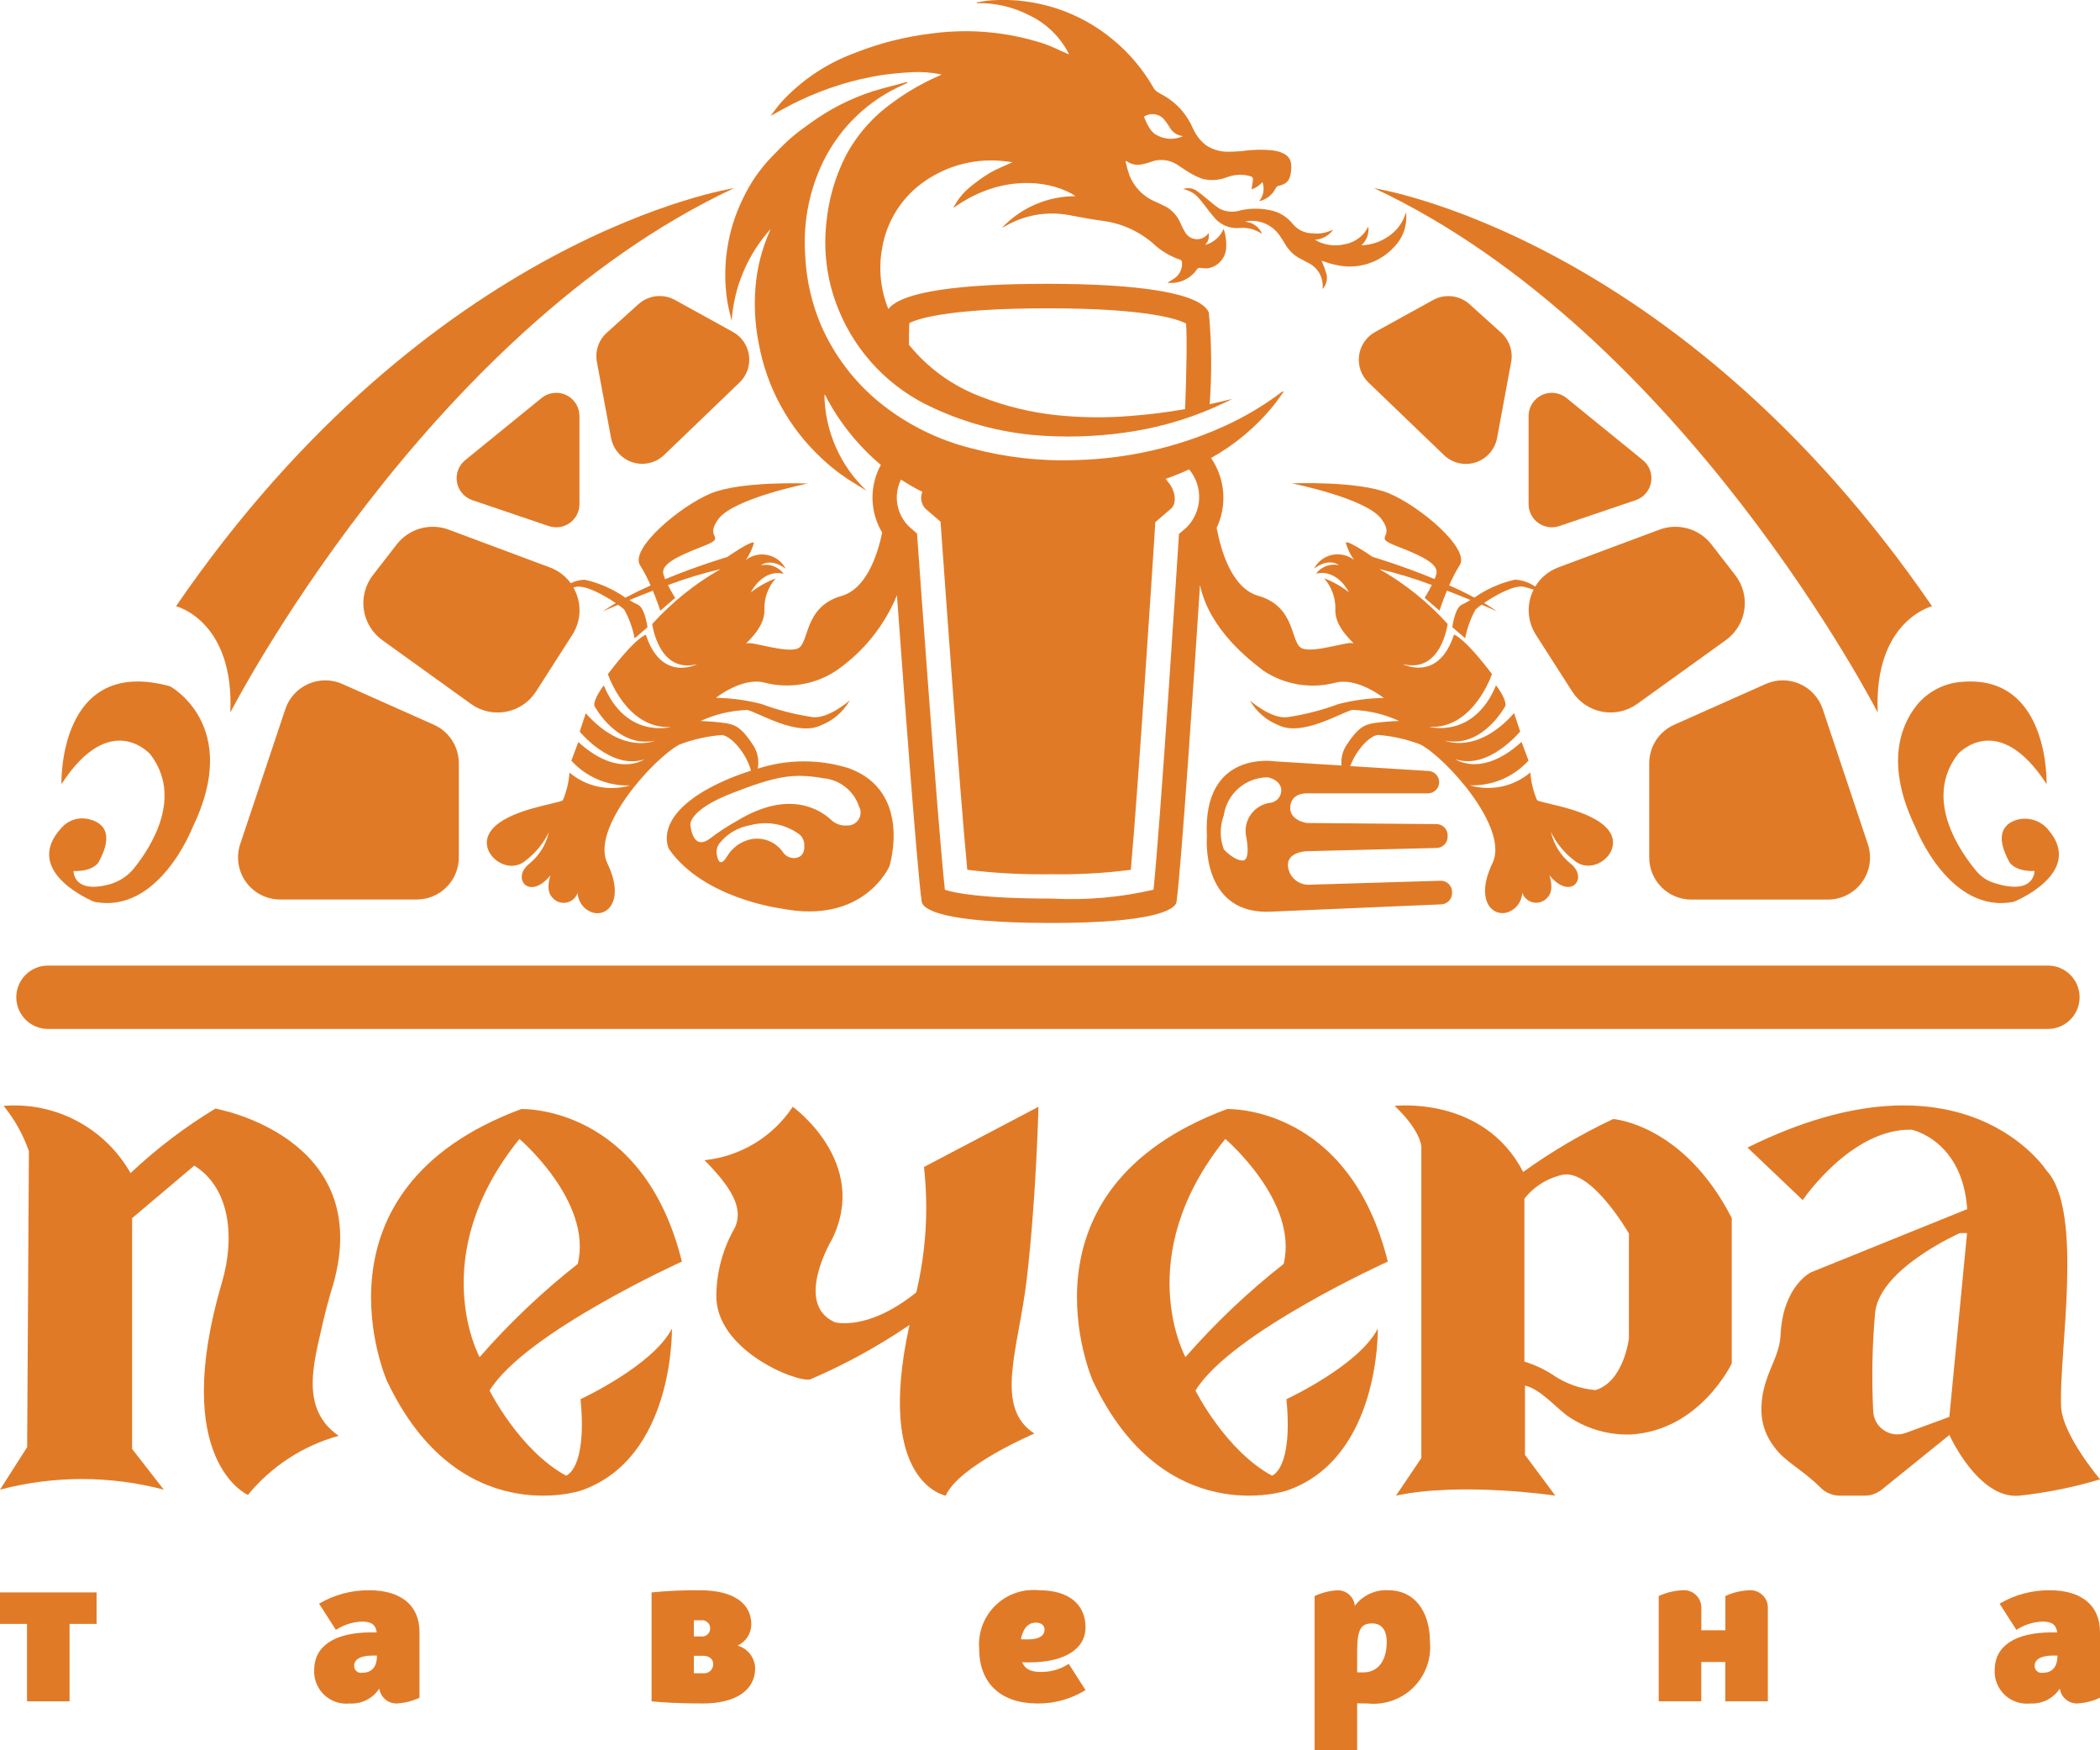
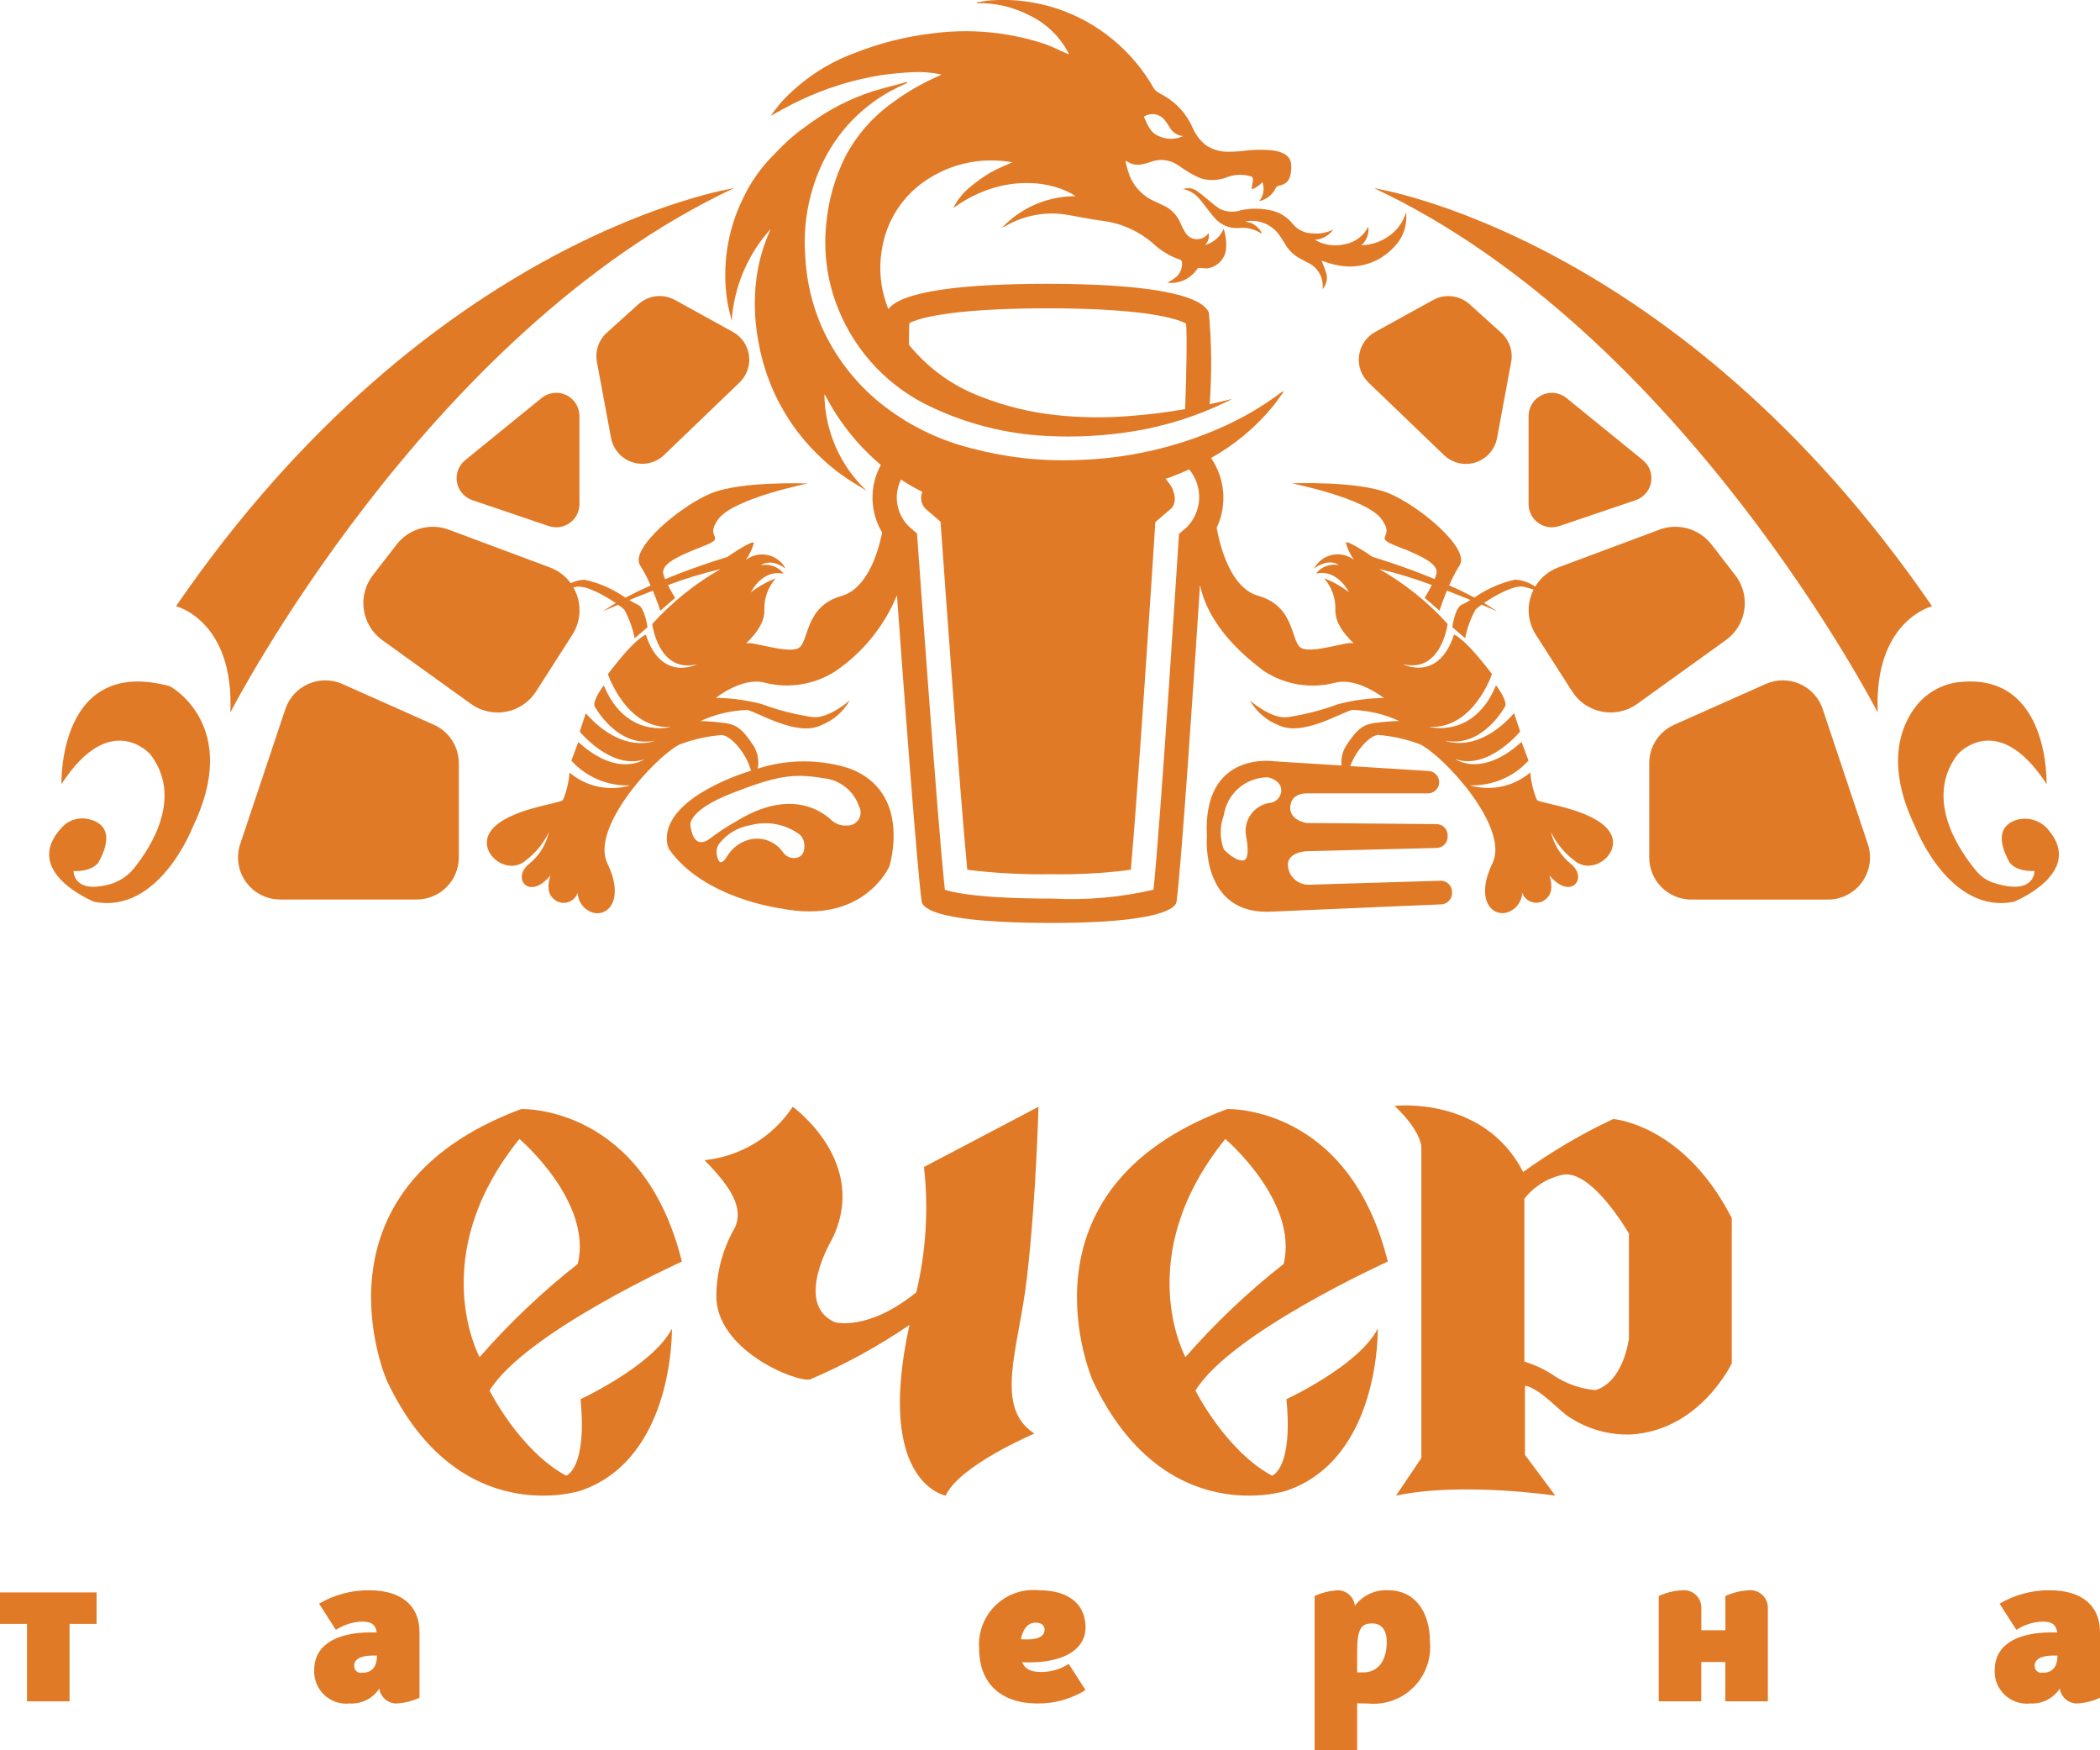
<svg xmlns="http://www.w3.org/2000/svg" width="228" height="190" viewBox="0 0 228 190" fill="none">
-   <path d="M14.345 132.232V157.29L17.784 161.709C11.956 160.171 5.828 160.171 0 161.709L2.948 157.091L3.137 124.958C2.515 123.174 1.586 121.512 0.392 120.048C3.146 119.822 5.907 120.389 8.349 121.682C10.791 122.975 12.812 124.94 14.173 127.345C16.987 124.691 20.075 122.343 23.385 120.342C23.385 120.342 40.775 123.388 36.157 139.504C36.157 139.504 35.589 141.233 35.02 143.73C34.095 147.901 32.514 152.919 36.768 155.863C32.901 156.935 29.461 159.175 26.916 162.278C26.916 162.278 18.387 158.593 24.115 139.136C25.468 134.543 25.095 129.034 21.095 126.533L14.345 132.232Z" fill="#E17A26" />
  <path d="M63.03 151.885C63.767 159.503 61.459 160.189 61.459 160.189C56.398 157.438 53.156 150.953 53.156 150.953C56.987 144.665 74.034 136.949 74.034 136.949C69.81 119.9 56.595 120.391 56.595 120.391C32.916 129.187 41.999 149.872 41.999 149.872C49.712 166.233 63.051 161.816 63.051 161.816C73.245 158.327 72.949 144.225 72.949 144.225C70.893 148.249 63.03 151.885 63.03 151.885ZM56.396 123.638C56.396 123.638 64.357 130.42 62.732 137.199C58.871 140.233 55.302 143.622 52.072 147.32C52.072 147.32 46.08 136.408 56.398 123.635L56.396 123.638Z" fill="#E17A26" />
  <path d="M139.668 151.885C140.406 159.503 138.097 160.189 138.097 160.189C133.036 157.438 129.794 150.953 129.794 150.953C133.625 144.665 150.674 136.949 150.674 136.949C146.449 119.9 133.235 120.391 133.235 120.391C109.556 129.187 118.639 149.872 118.639 149.872C126.352 166.233 139.691 161.816 139.691 161.816C149.885 158.327 149.589 144.225 149.589 144.225C147.529 148.249 139.668 151.885 139.668 151.885ZM133.034 123.638C133.034 123.638 140.995 130.42 139.373 137.199C135.509 140.231 131.938 143.619 128.706 147.317C128.706 147.317 122.72 136.408 133.036 123.635L133.034 123.638Z" fill="#E17A26" />
  <path d="M76.49 125.944C78.416 125.744 80.273 125.121 81.93 124.119C83.586 123.116 85 121.76 86.07 120.146C86.07 120.146 94.46 126.166 90.333 134.53C90.333 134.53 86.133 141.531 90.64 143.533C90.64 143.533 94.177 144.566 99.483 140.291C100.542 135.836 100.824 131.232 100.317 126.681L112.746 120.146C112.746 120.146 112.515 129.936 111.482 138.805C110.589 146.458 107.871 152.733 112.304 155.62C112.304 155.62 104.154 159.067 102.675 162.356C102.675 162.356 94.962 161.029 98.746 143.828C95.344 146.146 91.725 148.129 87.941 149.749C86.32 150.043 77.662 146.505 77.772 140.585C77.807 138.032 78.492 135.529 79.762 133.315C80.827 131.102 79.271 128.765 76.49 125.944Z" fill="#E17A26" />
  <path d="M175.147 121.474C171.719 123.084 168.446 125.008 165.372 127.221C161.098 118.918 151.419 120.048 151.419 120.048C154.221 122.702 154.317 124.421 154.317 124.421V158.274L151.567 162.356C158.69 160.839 168.86 162.356 168.86 162.356L165.569 157.929V150.412C167.288 150.756 169.258 153.173 170.48 153.901C172.439 155.162 174.735 155.796 177.064 155.719C184.581 155.277 188.02 148.005 188.02 148.005V132.232C182.803 122.014 175.147 121.474 175.147 121.474ZM176.853 145.301C176.853 145.301 176.311 149.971 173.218 150.903C171.521 150.757 169.894 150.164 168.501 149.184C167.569 148.592 166.561 148.129 165.505 147.808V130.12C166.556 128.786 168.043 127.864 169.705 127.515C172.873 126.975 176.853 133.904 176.853 133.904V145.301Z" fill="#E17A26" />
-   <path d="M223.775 152.672C223.529 146.727 226.279 131.496 222.202 127.079C222.202 127.079 213.162 112.979 189.729 124.573L195.723 130.274C195.723 130.274 200.979 122.486 207.538 122.634C207.538 122.634 213.065 123.739 213.581 131.256L196.631 138.111C196.631 138.111 193.56 139.559 193.316 144.964C193.193 147.667 191.041 149.639 191.252 153.514C191.348 154.78 191.809 155.992 192.578 157.002C193.799 158.724 195.556 159.4 197.649 161.482C198.208 162.042 198.966 162.359 199.757 162.362H202.443C203.122 162.361 203.781 162.128 204.31 161.702L211.647 155.774C211.647 155.774 214.792 162.758 219.213 162.362C222.193 162.046 225.138 161.453 228.008 160.589C228.008 160.589 223.902 155.766 223.775 152.672ZM211.644 153.81L206.905 155.55C206.545 155.682 206.16 155.733 205.778 155.701C205.396 155.668 205.025 155.552 204.693 155.36C204.308 155.14 203.985 154.825 203.755 154.446C203.525 154.067 203.395 153.635 203.377 153.192C203.195 149.597 203.267 145.993 203.593 142.409C204.183 137.643 212.779 133.86 212.779 133.86H213.566L211.644 153.81Z" fill="#E17A26" />
-   <path d="M5.207 111.695H222.346C223.258 111.695 224.132 111.333 224.777 110.688C225.422 110.043 225.784 109.168 225.784 108.256C225.784 107.344 225.422 106.469 224.777 105.824C224.132 105.18 223.258 104.817 222.346 104.817H5.207C4.295 104.817 3.421 105.18 2.776 105.824C2.131 106.469 1.769 107.344 1.769 108.256C1.769 109.168 2.131 110.043 2.776 110.688C3.421 111.333 4.295 111.695 5.207 111.695Z" fill="#E17A26" />
  <path d="M95.7 8.152C96.801 7.994 97.915 7.9 99.026 7.835C100.093 7.782 101.163 7.865 102.209 8.082C102.166 8.115 102.122 8.146 102.076 8.175C100.22 8.969 98.464 9.979 96.844 11.185C94.736 12.695 93.008 14.674 91.797 16.967C90.65 19.249 89.942 21.726 89.712 24.27C89.372 27.443 89.828 30.65 91.038 33.603C92.965 38.344 96.639 42.163 101.301 44.272C105.172 46.077 109.356 47.114 113.622 47.324C116.786 47.493 119.96 47.322 123.088 46.814C126.528 46.252 129.87 45.199 133.011 43.688L133.415 43.498C133.534 43.44 133.654 43.377 133.773 43.309C132.962 43.51 132.149 43.699 131.336 43.878C131.582 40.564 131.553 37.236 131.246 33.927C130.359 31.824 123.822 30.812 113.726 30.808C104.148 30.808 97.851 31.675 96.45 33.55C95.593 31.438 95.361 29.125 95.783 26.886C96.032 25.44 96.567 24.058 97.356 22.821C98.145 21.584 99.173 20.517 100.38 19.682C102.945 17.896 106.081 17.124 109.182 17.513C109.435 17.536 109.685 17.579 109.927 17.612C109.086 18.002 108.221 18.325 107.444 18.783C106.658 19.265 105.91 19.805 105.206 20.4C104.496 21.005 103.915 21.747 103.5 22.582C109.114 18.546 114.636 19.803 116.778 21.297C115.281 21.292 113.798 21.595 112.423 22.186C111.047 22.777 109.807 23.644 108.781 24.734C108.94 24.654 109.04 24.611 109.137 24.556C111.221 23.336 113.674 22.907 116.048 23.348C117.227 23.561 118.406 23.798 119.593 23.957C121.641 24.199 123.572 25.043 125.141 26.384C126.003 27.21 127.039 27.834 128.174 28.207C128.246 28.226 128.32 28.376 128.329 28.471C128.362 28.817 128.299 29.165 128.147 29.478C127.996 29.79 127.761 30.055 127.469 30.243C127.264 30.397 127.031 30.512 126.741 30.687C127.367 30.765 128.003 30.667 128.577 30.403C129.151 30.138 129.639 29.719 129.986 29.191C130.02 29.154 130.062 29.125 130.108 29.106C130.155 29.087 130.205 29.078 130.255 29.079C130.527 29.116 130.801 29.134 131.076 29.132C131.589 29.063 132.065 28.827 132.432 28.462C132.799 28.097 133.037 27.622 133.11 27.11C133.185 26.342 133.098 25.567 132.854 24.835C132.674 25.263 132.399 25.644 132.049 25.949C131.699 26.254 131.284 26.475 130.835 26.594C131.002 26.427 131.125 26.221 131.191 25.994C131.258 25.768 131.265 25.528 131.214 25.297C131.074 25.509 130.882 25.682 130.656 25.799C130.43 25.916 130.178 25.974 129.924 25.966C129.67 25.958 129.422 25.886 129.203 25.756C128.985 25.625 128.804 25.441 128.676 25.221C128.492 24.924 128.33 24.613 128.193 24.291C127.897 23.532 127.356 22.894 126.655 22.478C126.254 22.262 125.839 22.073 125.421 21.889C124.783 21.62 124.204 21.226 123.721 20.728C123.238 20.231 122.861 19.642 122.61 18.996C122.446 18.513 122.309 18.022 122.199 17.524L122.292 17.479C122.55 17.669 122.847 17.798 123.163 17.855C123.478 17.912 123.802 17.897 124.11 17.809C124.381 17.755 124.647 17.683 124.908 17.591C125.353 17.412 125.834 17.337 126.313 17.371C126.792 17.406 127.256 17.549 127.671 17.79C128.064 18.021 128.43 18.311 128.818 18.539C129.336 18.884 129.89 19.17 130.471 19.392C131.393 19.642 132.371 19.583 133.256 19.223C134.05 18.933 134.914 18.897 135.729 19.119C135.944 19.176 136.059 19.291 136.038 19.498C136.004 19.854 135.934 20.209 135.879 20.56C136.339 20.41 136.748 20.134 137.058 19.763C137.188 20.11 137.224 20.485 137.161 20.85C137.099 21.215 136.94 21.556 136.702 21.839C137.087 21.756 137.448 21.587 137.759 21.345C138.07 21.103 138.323 20.795 138.499 20.442C138.556 20.343 138.647 20.215 138.741 20.194C139.625 20.004 140.008 19.674 140.144 18.787C140.334 17.498 140.068 16.914 139.007 16.512C138.785 16.439 138.558 16.383 138.328 16.343C137.183 16.211 136.026 16.23 134.886 16.398C134.412 16.423 133.938 16.478 133.464 16.469C132.565 16.507 131.677 16.259 130.928 15.761C130.317 15.277 129.833 14.651 129.518 13.938C128.879 12.428 127.759 11.171 126.331 10.364C126.093 10.247 125.863 10.114 125.643 9.966C125.491 9.864 125.361 9.73 125.264 9.574C124.127 7.57 122.634 5.791 120.859 4.322C117.186 1.258 112.477 -0.279 107.704 0.03C107.15 0.059 106.603 0.18 106.053 0.258V0.343C108.069 0.295 110.063 0.764 111.846 1.706C113.67 2.598 115.152 4.063 116.065 5.877C116.012 5.881 115.96 5.869 115.914 5.843C115.017 5.464 114.145 5.003 113.222 4.705C109.375 3.466 105.302 3.095 101.295 3.617C98.362 3.957 95.487 4.682 92.743 5.773C89.732 6.89 87.028 8.703 84.852 11.064C84.423 11.549 84.048 12.078 83.659 12.58C84.726 12.012 85.757 11.397 86.842 10.903C89.648 9.568 92.631 8.641 95.7 8.152ZM98.732 35.072C99.525 34.651 102.723 33.474 113.728 33.468C124.766 33.468 127.98 34.691 128.773 35.121C128.888 36.55 128.824 40.35 128.67 44.41C126.724 44.75 124.766 45.004 122.794 45.148C120.103 45.376 117.396 45.348 114.71 45.066C111.91 44.772 109.163 44.103 106.542 43.078C103.465 41.929 100.752 39.977 98.685 37.424C98.679 36.399 98.696 35.58 98.736 35.072H98.732ZM126.303 12.863C126.544 13.145 126.763 13.445 126.957 13.761C127.098 14.043 127.309 14.283 127.57 14.46C127.83 14.638 128.131 14.745 128.445 14.774C127.943 15.008 127.388 15.104 126.837 15.055C126.286 15.005 125.757 14.81 125.306 14.489C125.051 14.268 124.839 14.001 124.682 13.703C124.493 13.379 124.352 13.018 124.189 12.669C124.511 12.456 124.896 12.358 125.28 12.394C125.665 12.429 126.025 12.594 126.303 12.863Z" fill="#E17A26" />
  <path d="M78.956 32.657C79.068 33.386 79.273 34.105 79.436 34.829C79.692 31.131 81.178 27.625 83.657 24.871C83.633 24.939 83.616 24.998 83.589 25.06C82.71 27.019 82.179 29.116 82.02 31.258C81.863 33.273 81.983 35.3 82.378 37.282C83.243 42.066 85.638 46.441 89.202 49.747C90.345 50.827 91.605 51.776 92.959 52.577C93.338 52.805 93.717 53.044 94.096 53.279C92.67 51.935 91.529 50.319 90.741 48.525C89.953 46.732 89.533 44.798 89.507 42.839C89.554 42.859 89.592 42.895 89.615 42.941C91.107 45.822 93.153 48.38 95.635 50.469C95.016 51.6 94.704 52.873 94.729 54.162C94.755 55.451 95.118 56.71 95.781 57.815C95.273 60.236 94.075 63.922 91.357 64.695C87.244 65.867 87.892 69.814 86.641 70.382C85.39 70.951 81.665 69.613 81.112 69.84C80.558 70.068 83.068 68.341 82.99 66.221C82.944 64.962 83.383 63.733 84.216 62.788C83.248 63.157 82.34 63.668 81.521 64.305C81.521 64.305 82.751 61.743 85.092 62.286C84.809 61.912 84.425 61.627 83.986 61.464C83.546 61.3 83.069 61.266 82.611 61.364C82.611 61.364 83.614 60.5 85.301 61.732C85.104 61.359 84.829 61.034 84.493 60.778C84.158 60.523 83.771 60.344 83.359 60.254C82.947 60.164 82.521 60.164 82.109 60.256C81.698 60.347 81.312 60.528 80.977 60.784C81.365 60.231 81.66 59.617 81.849 58.968C81.849 58.466 78.954 60.466 78.954 60.466C78.954 60.466 75.787 61.395 72.212 62.873C72.137 62.693 72.074 62.507 72.023 62.318C71.776 61.343 73.181 60.509 76.193 59.355C79.205 58.2 76.318 58.559 78.014 56.322C79.711 54.084 87.704 52.486 87.704 52.486C87.704 52.486 80.513 52.191 77.192 53.556C73.871 54.92 68.324 59.577 69.5 61.374C69.936 62.069 70.317 62.798 70.637 63.554C69.71 63.969 68.783 64.416 67.9 64.881C66.57 63.948 65.069 63.285 63.483 62.932C62.956 62.944 62.438 63.073 61.967 63.311C61.398 62.529 60.611 61.932 59.703 61.596L48.715 57.495C47.725 57.126 46.644 57.083 45.628 57.372C44.612 57.661 43.715 58.268 43.068 59.103L40.487 62.435C40.079 62.961 39.782 63.564 39.612 64.207C39.442 64.85 39.404 65.521 39.499 66.18C39.595 66.838 39.822 67.47 40.167 68.039C40.512 68.608 40.968 69.101 41.508 69.49L51.13 76.411C51.675 76.805 52.295 77.083 52.952 77.229C53.609 77.375 54.288 77.386 54.949 77.261C55.61 77.136 56.239 76.877 56.796 76.501C57.354 76.124 57.829 75.639 58.193 75.073L62.136 68.915C62.626 68.153 62.897 67.27 62.919 66.363C62.94 65.457 62.711 64.562 62.257 63.778L62.513 63.711C63.55 63.467 65.621 64.623 66.859 65.471C66.362 65.763 65.887 66.062 65.445 66.371C65.445 66.371 66.084 66.083 67.111 65.647C67.345 65.807 67.566 65.983 67.775 66.174C68.315 67.147 68.695 68.201 68.903 69.294L70.3 68.089C70.3 68.089 70.006 65.937 69.257 65.645C68.937 65.496 68.628 65.327 68.33 65.139C69.088 64.826 69.96 64.477 70.883 64.123C71.372 65.308 71.691 66.295 71.691 66.295L73.304 64.906C73.304 64.906 72.887 64.244 72.521 63.512C74.386 62.812 76.293 62.234 78.232 61.779C75.458 63.359 72.954 65.371 70.813 67.74C70.813 67.74 71.486 73.16 75.69 72.1C75.69 72.1 71.816 74.129 70.123 68.904C70.123 68.904 69.102 69.093 65.999 73.179C65.999 73.179 67.987 79.181 72.823 78.917C72.823 78.917 67.978 80.254 65.557 74.403C65.557 74.403 64.42 75.846 64.53 76.618C64.53 76.618 66.963 81.253 71.103 80.409C71.103 80.409 67.632 81.964 63.599 77.429L62.939 79.42C62.939 79.42 66.385 83.634 69.964 82.422C69.964 82.422 67.121 84.493 62.789 80.548L62.031 82.572C62.834 83.457 63.821 84.157 64.923 84.621C66.024 85.085 67.213 85.303 68.408 85.26C67.282 85.59 66.093 85.635 64.945 85.392C63.798 85.149 62.729 84.625 61.834 83.867C61.758 84.9 61.513 85.912 61.11 86.866C60.68 87.245 55.133 87.835 53.353 90.119C51.574 92.404 54.991 95.206 57.069 93.414C58.145 92.602 59.011 91.543 59.596 90.328C59.284 91.703 58.513 92.93 57.41 93.808C55.514 95.378 57.482 97.807 59.768 95.022C59.768 95.022 59.182 96.59 59.929 97.384C60.106 97.614 60.342 97.791 60.612 97.897C60.882 98.003 61.176 98.034 61.462 97.986C61.748 97.938 62.016 97.813 62.237 97.625C62.457 97.437 62.623 97.192 62.715 96.918C62.735 97.42 62.916 97.904 63.231 98.296C63.547 98.688 63.98 98.968 64.467 99.094C66.15 99.454 67.773 97.494 65.938 93.701C64.103 89.907 70.976 82.296 73.768 80.824C75.247 80.262 76.798 79.913 78.374 79.789C79.419 79.892 81.064 81.841 81.536 83.666C79.962 84.149 78.438 84.784 76.987 85.562C70.802 88.942 72.652 92.197 72.652 92.197C76.415 97.555 84.768 98.612 84.768 98.612C93.825 100.436 96.566 94.032 96.566 94.032C96.566 94.032 99.117 85.947 92.166 83.395C88.941 82.386 85.482 82.402 82.266 83.441C82.436 82.579 82.271 81.686 81.805 80.942C80.511 78.934 79.79 78.678 78.831 78.508C77.914 78.38 76.99 78.301 76.064 78.269C77.662 77.531 79.392 77.123 81.151 77.069C82.533 77.448 86.599 79.981 89.145 78.73C90.466 78.213 91.569 77.256 92.265 76.02C92.265 76.02 89.933 78.106 88.14 77.833C86.275 77.552 84.444 77.079 82.675 76.422C81.058 76.002 79.397 75.778 77.726 75.753C77.726 75.753 80.57 73.478 82.983 74.096C84.303 74.443 85.681 74.506 87.028 74.282C88.374 74.058 89.659 73.552 90.796 72.798C93.737 70.766 96.026 67.925 97.383 64.617C98.092 74.396 99.568 94.315 100.067 97.862C100.181 98.707 102.163 100.19 114.209 100.19C125.166 100.19 127.617 98.764 127.734 97.915C128.252 94.22 129.683 72.767 130.287 63.508C131.301 68.369 135.745 71.706 137.17 72.807C138.307 73.563 139.591 74.069 140.938 74.294C142.284 74.518 143.663 74.455 144.983 74.109C147.387 73.495 150.238 75.766 150.238 75.766C148.567 75.791 146.906 76.016 145.289 76.436C143.521 77.093 141.689 77.566 139.824 77.846C138.033 78.113 135.701 76.034 135.701 76.034C136.401 77.261 137.502 78.211 138.819 78.722C141.365 79.973 145.431 77.431 146.811 77.061C148.571 77.116 150.301 77.524 151.9 78.261C150.974 78.293 150.05 78.373 149.133 78.5C148.172 78.671 147.453 78.927 146.159 80.934C145.75 81.578 145.572 82.341 145.654 83.099L138.429 82.648C138.429 82.648 130.522 81.353 131.036 90.8C131.036 90.8 130.278 99.52 138.264 98.952L156.485 98.171C156.799 98.157 157.095 98.023 157.312 97.797C157.529 97.57 157.651 97.269 157.651 96.956V96.823C157.651 96.66 157.618 96.499 157.555 96.349C157.491 96.199 157.398 96.063 157.281 95.95C157.164 95.836 157.025 95.748 156.873 95.689C156.721 95.63 156.559 95.603 156.396 95.608L142.18 96.038C141.656 96.067 141.138 95.91 140.718 95.595C140.298 95.28 140.003 94.826 139.884 94.315C139.439 92.464 141.875 92.402 141.875 92.402L155.983 92.049C156.146 92.045 156.306 92.009 156.454 91.942C156.602 91.876 156.735 91.78 156.846 91.661C156.957 91.542 157.042 91.402 157.098 91.249C157.153 91.096 157.178 90.934 157.17 90.772V90.614C157.155 90.304 157.022 90.012 156.798 89.796C156.574 89.582 156.276 89.46 155.966 89.458L141.884 89.34C141.884 89.34 139.958 89.084 140.085 87.554C140.212 86.025 141.884 86.125 141.884 86.125H155.054C155.367 86.12 155.666 85.995 155.89 85.775C156.113 85.556 156.243 85.259 156.252 84.946C156.262 84.633 156.151 84.329 155.942 84.095C155.733 83.862 155.442 83.719 155.13 83.695L146.6 83.162C147.209 81.494 148.659 79.871 149.609 79.778C151.185 79.901 152.736 80.25 154.215 80.813C157.009 82.284 163.882 89.896 162.045 93.689C160.208 97.483 161.833 99.443 163.518 99.083C164.005 98.956 164.438 98.676 164.754 98.284C165.069 97.892 165.25 97.409 165.269 96.906C165.362 97.181 165.528 97.426 165.748 97.614C165.969 97.802 166.237 97.927 166.523 97.975C166.809 98.022 167.103 97.992 167.373 97.886C167.643 97.78 167.879 97.602 168.056 97.373C168.801 96.578 168.215 95.01 168.215 95.01C170.501 97.795 172.471 95.367 170.575 93.797C169.472 92.919 168.701 91.691 168.389 90.317C168.973 91.532 169.839 92.59 170.914 93.403C172.999 95.194 176.411 92.392 174.63 90.108C172.848 87.824 167.305 87.226 166.875 86.855C166.472 85.901 166.226 84.888 166.149 83.856C165.254 84.613 164.185 85.137 163.038 85.38C161.89 85.624 160.701 85.578 159.575 85.249C160.77 85.292 161.96 85.074 163.061 84.61C164.163 84.146 165.15 83.446 165.954 82.561L165.195 80.536C160.857 84.481 158.021 82.411 158.021 82.411C161.6 83.623 165.046 79.408 165.046 79.408L164.386 77.418C160.35 81.952 156.882 80.398 156.882 80.398C161.021 81.249 163.453 76.606 163.453 76.606C163.556 75.835 162.426 74.392 162.426 74.392C160.007 80.242 155.161 78.906 155.161 78.906C159.996 79.169 161.984 73.167 161.984 73.167C158.88 69.084 157.86 68.892 157.86 68.892C156.165 74.117 152.291 72.089 152.291 72.089C156.497 73.154 157.17 67.728 157.17 67.728C155.028 65.36 152.522 63.349 149.747 61.77C151.685 62.224 153.592 62.803 155.456 63.503C155.092 64.234 154.675 64.896 154.675 64.896L156.286 66.286C156.286 66.286 156.607 65.298 157.094 64.113C158.017 64.468 158.887 64.817 159.649 65.129C159.351 65.317 159.042 65.487 158.722 65.635C157.964 65.927 157.678 68.079 157.678 68.079L159.077 69.285C159.283 68.191 159.664 67.137 160.205 66.164C160.413 65.974 160.634 65.797 160.866 65.637C161.893 66.073 162.534 66.362 162.534 66.362C162.091 66.052 161.617 65.753 161.12 65.461C162.358 64.614 164.43 63.457 165.465 63.702C165.816 63.786 166.164 63.888 166.505 64.007C166.115 64.774 165.933 65.63 165.976 66.489C166.019 67.349 166.287 68.182 166.752 68.906L170.694 75.063C171.057 75.63 171.532 76.116 172.089 76.493C172.646 76.87 173.274 77.13 173.935 77.256C174.596 77.382 175.275 77.372 175.932 77.227C176.589 77.082 177.209 76.804 177.755 76.411L187.377 69.49C187.917 69.101 188.373 68.608 188.718 68.039C189.064 67.47 189.291 66.838 189.386 66.18C189.481 65.521 189.443 64.85 189.273 64.207C189.104 63.564 188.806 62.961 188.399 62.435L185.817 59.103C185.17 58.268 184.273 57.662 183.257 57.373C182.241 57.084 181.16 57.126 180.17 57.495L169.189 61.596C168.14 61.984 167.254 62.72 166.68 63.681C166.036 63.23 165.279 62.968 164.494 62.923C162.908 63.276 161.406 63.938 160.076 64.871C159.194 64.397 158.267 63.95 157.338 63.544C157.66 62.789 158.04 62.06 158.476 61.364C159.653 59.567 154.116 54.919 150.786 53.546C147.455 52.174 140.269 52.471 140.269 52.471C140.269 52.471 148.263 54.069 149.959 56.306C151.656 58.543 148.776 58.185 151.781 59.34C154.785 60.494 156.19 61.328 155.951 62.303C155.901 62.492 155.838 62.678 155.761 62.858C152.185 61.379 149.019 60.45 149.019 60.45C149.019 60.45 146.119 58.45 146.123 58.953C146.312 59.602 146.607 60.216 146.996 60.769C146.662 60.513 146.275 60.332 145.864 60.241C145.452 60.149 145.025 60.148 144.614 60.239C144.202 60.329 143.815 60.508 143.479 60.763C143.144 61.019 142.868 61.344 142.671 61.717C144.358 60.485 145.363 61.349 145.363 61.349C144.904 61.25 144.427 61.285 143.987 61.448C143.547 61.611 143.163 61.896 142.879 62.27C145.222 61.728 146.452 64.289 146.452 64.289C145.634 63.654 144.725 63.142 143.757 62.773C144.591 63.718 145.03 64.947 144.983 66.206C144.906 68.326 147.415 70.053 146.862 69.825C146.308 69.598 142.584 70.947 141.333 70.367C140.082 69.787 140.73 65.85 136.617 64.68C133.711 63.852 132.535 59.679 132.094 57.302C132.664 56.095 132.908 54.76 132.802 53.429C132.695 52.099 132.242 50.819 131.487 49.718C134.08 48.273 136.375 46.348 138.25 44.046C138.65 43.546 139.009 43.011 139.388 42.492C139.303 42.483 139.218 42.509 139.151 42.562C137.149 44.072 134.982 45.348 132.691 46.367C127.723 48.579 122.369 49.793 116.933 49.94C113.086 50.094 109.237 49.667 105.517 48.676C101.834 47.767 98.398 46.054 95.455 43.661C92.752 41.439 90.606 38.616 89.187 35.417C88.139 32.995 87.542 30.403 87.426 27.767C87.18 24.475 87.751 21.172 89.09 18.154C90.758 14.386 93.702 11.327 97.404 9.517C97.77 9.337 98.143 9.172 98.514 8.999L98.482 8.897C97.227 9.236 95.963 9.543 94.722 9.921C92.326 10.703 90.067 11.854 88.026 13.333C87.268 13.868 86.51 14.417 85.82 15.024C85.151 15.602 84.546 16.254 83.925 16.882C82.577 18.243 81.472 19.825 80.659 21.559C78.974 24.998 78.38 28.87 78.956 32.657ZM86.44 93.132C86.15 93.178 85.853 93.137 85.588 93.012C85.323 92.887 85.101 92.685 84.952 92.432C84.565 91.907 84.037 91.503 83.428 91.268C82.82 91.033 82.157 90.976 81.517 91.105C80.972 91.223 80.457 91.455 80.007 91.784C79.556 92.114 79.18 92.535 78.903 93.02C78.187 94.157 77.916 93.374 77.815 92.711C77.782 92.501 77.793 92.286 77.849 92.081C77.905 91.875 78.004 91.684 78.139 91.52C78.973 90.483 80.162 89.79 81.476 89.575C82.342 89.343 83.249 89.3 84.134 89.449C85.019 89.599 85.861 89.937 86.603 90.442C86.794 90.557 86.957 90.713 87.079 90.9C87.201 91.087 87.279 91.299 87.308 91.52C87.384 92.135 87.314 92.967 86.436 93.126L86.44 93.132ZM89.361 84.478C90.237 84.55 91.074 84.877 91.766 85.418C92.459 85.96 92.979 86.693 93.26 87.526C93.382 87.745 93.444 87.992 93.438 88.243C93.432 88.493 93.359 88.737 93.227 88.95C93.095 89.163 92.908 89.337 92.686 89.453C92.465 89.569 92.216 89.624 91.966 89.611C91.651 89.638 91.334 89.597 91.037 89.491C90.739 89.386 90.467 89.219 90.239 89.001C89.008 87.863 85.65 85.706 80.09 89.067C79.033 89.653 78.02 90.314 77.057 91.044C75.144 92.447 74.953 89.513 74.953 89.513C74.953 89.513 74.763 87.932 79.481 86.1C84.2 84.269 86.046 83.905 89.361 84.472V84.478ZM137.995 87.137C137.571 87.181 137.161 87.313 136.791 87.523C136.42 87.734 136.098 88.019 135.844 88.361C135.589 88.703 135.409 89.094 135.313 89.509C135.218 89.924 135.21 90.355 135.29 90.773C135.29 90.773 135.858 93.41 134.911 93.41C133.963 93.41 132.869 92.199 132.869 92.199C132.425 91.005 132.425 89.692 132.869 88.499C133.04 87.352 133.618 86.306 134.496 85.55C135.374 84.794 136.495 84.379 137.653 84.381C137.653 84.381 138.98 84.616 139.105 85.676C139.134 86.013 139.036 86.35 138.831 86.62C138.626 86.89 138.328 87.074 137.995 87.137ZM100.141 53.392C100.016 53.691 99.979 54.019 100.033 54.338C100.087 54.657 100.231 54.953 100.448 55.194L102.116 56.632L102.277 58.864C102.48 61.755 104.173 85.541 105.018 94.417C108.067 94.793 111.138 94.953 114.209 94.897C117.073 94.95 119.937 94.79 122.777 94.417C123.568 85.524 125.105 61.829 125.295 58.904L125.433 56.684L127.12 55.231C127.859 54.594 127.527 53.216 126.966 52.505L126.551 51.982C127.418 51.683 128.271 51.341 129.108 50.956C129.854 51.848 130.241 52.986 130.193 54.147C130.144 55.309 129.664 56.411 128.847 57.237L128.003 57.963L127.933 59.072C127.912 59.393 125.99 89.481 125.238 96.58C121.629 97.42 117.919 97.745 114.219 97.545C106.525 97.545 103.604 96.925 102.586 96.586C101.815 89.572 99.667 59.336 99.642 59.015L99.563 57.916L98.731 57.194C98.051 56.547 97.597 55.7 97.433 54.777C97.269 53.854 97.405 52.902 97.821 52.062C98.431 52.458 99.058 52.83 99.707 53.169C99.845 53.247 99.993 53.319 100.141 53.392Z" fill="#E17A26" />
  <path d="M138.235 22.897C137.08 22.597 135.87 22.573 134.704 22.829C134.325 22.955 133.924 23.003 133.526 22.971C133.127 22.938 132.74 22.825 132.386 22.639C131.899 22.328 131.47 21.925 131.013 21.564C130.639 21.238 130.247 20.933 129.838 20.651C129.63 20.532 129.398 20.459 129.159 20.437C128.92 20.416 128.679 20.445 128.453 20.524C129.097 20.651 129.682 20.983 130.121 21.471C130.543 21.944 130.911 22.467 131.307 22.965C131.512 23.223 131.719 23.479 131.935 23.724C132.253 24.075 132.647 24.351 133.086 24.529C133.525 24.708 133.999 24.786 134.473 24.757C135.375 24.649 136.284 24.88 137.026 25.403C136.88 25.033 136.632 24.712 136.31 24.477C135.989 24.242 135.607 24.103 135.21 24.076C135.297 24.035 135.39 24.008 135.485 23.997C136.16 23.918 136.843 24.029 137.458 24.316C138.074 24.604 138.597 25.056 138.971 25.623C139.164 25.904 139.348 26.19 139.521 26.482C139.922 27.189 140.525 27.76 141.253 28.122C141.473 28.23 141.689 28.344 141.898 28.471C142.459 28.704 142.928 29.114 143.233 29.64C143.539 30.165 143.664 30.776 143.588 31.379C143.782 31.169 143.923 30.917 144 30.643C144.078 30.368 144.089 30.079 144.034 29.8C143.884 29.286 143.699 28.782 143.482 28.293C143.659 28.353 143.905 28.446 144.155 28.522C144.417 28.608 144.683 28.679 144.953 28.734C146.098 29.023 147.3 28.995 148.43 28.654C149.561 28.312 150.577 27.671 151.371 26.797C151.853 26.307 152.217 25.716 152.439 25.066C152.66 24.416 152.732 23.725 152.649 23.043C152.355 24.094 151.699 25.006 150.797 25.619C149.924 26.251 148.879 26.601 147.802 26.624C148.087 26.376 148.306 26.06 148.439 25.705C148.571 25.351 148.613 24.969 148.56 24.594C148.314 25.099 147.949 25.538 147.497 25.873C147.046 26.208 146.52 26.43 145.965 26.52C144.875 26.78 143.725 26.605 142.762 26.031C143.157 26.005 143.541 25.891 143.887 25.698C144.232 25.505 144.531 25.237 144.76 24.914C144.047 25.279 143.242 25.424 142.447 25.329C142.059 25.321 141.676 25.231 141.325 25.065C140.973 24.9 140.66 24.662 140.406 24.368C139.859 23.657 139.098 23.141 138.235 22.897Z" fill="#E17A26" />
  <path d="M37.175 74.252C36.594 73.992 35.965 73.857 35.328 73.855C34.691 73.853 34.061 73.984 33.478 74.24C32.895 74.495 32.371 74.87 31.942 75.34C31.512 75.81 31.185 76.365 30.983 76.968L26.081 91.623C25.85 92.31 25.787 93.042 25.895 93.759C26.004 94.475 26.281 95.156 26.704 95.744C27.128 96.332 27.685 96.811 28.33 97.141C28.975 97.472 29.689 97.644 30.414 97.644H45.246C46.456 97.643 47.617 97.163 48.473 96.308C49.33 95.453 49.812 94.293 49.815 93.082V82.845C49.814 81.963 49.558 81.099 49.077 80.359C48.596 79.619 47.912 79.034 47.106 78.675L37.175 74.252Z" fill="#E17A26" />
  <path d="M59.582 57.108C59.961 57.237 60.366 57.273 60.762 57.214C61.158 57.155 61.535 57.003 61.861 56.769C62.186 56.536 62.451 56.228 62.634 55.872C62.817 55.515 62.913 55.12 62.912 54.72V45.161C62.912 44.684 62.777 44.218 62.523 43.815C62.268 43.412 61.905 43.089 61.474 42.884C61.044 42.679 60.565 42.601 60.091 42.658C59.618 42.714 59.171 42.904 58.801 43.205L50.506 49.95C50.156 50.234 49.889 50.607 49.732 51.029C49.575 51.452 49.534 51.909 49.614 52.352C49.693 52.796 49.89 53.21 50.184 53.552C50.478 53.894 50.858 54.15 51.285 54.295L59.582 57.108Z" fill="#E17A26" />
  <path d="M72.1 49.396L80.289 41.527C80.679 41.154 80.975 40.694 81.154 40.184C81.334 39.675 81.39 39.13 81.32 38.595C81.25 38.06 81.054 37.548 80.75 37.103C80.445 36.657 80.04 36.289 79.567 36.029L73.279 32.562C72.653 32.217 71.935 32.076 71.225 32.158C70.516 32.239 69.849 32.54 69.317 33.019L65.887 36.111C65.449 36.504 65.12 37.004 64.931 37.561C64.742 38.118 64.699 38.715 64.806 39.294L66.343 47.542C66.458 48.151 66.734 48.718 67.144 49.182C67.553 49.647 68.081 49.992 68.67 50.182C69.26 50.372 69.89 50.4 70.493 50.261C71.097 50.123 71.652 49.824 72.1 49.396Z" fill="#E17A26" />
  <path d="M25.006 77.347C25.006 77.347 46.147 36.152 79.684 20.427C79.684 20.427 46.818 25.417 19.111 65.804C19.111 65.804 25.448 67.364 25.006 77.347Z" fill="#E17A26" />
  <path d="M10.71 93.589C12.562 90.208 10.95 89.185 9.499 88.891C9.001 88.794 8.487 88.825 8.005 88.982C7.523 89.139 7.089 89.416 6.744 89.788C2.165 94.627 10.204 97.884 10.204 97.884C17.217 99.306 20.879 89.882 20.879 89.882C26.333 78.731 18.468 74.504 18.468 74.504C6.255 71.133 6.672 85.12 6.672 85.12C11.991 76.938 16.311 81.876 16.311 81.876C19.88 86.506 16.442 91.896 14.56 94.243C13.864 95.107 12.91 95.727 11.838 96.01C7.925 97.05 7.984 94.553 7.984 94.553C10.143 94.626 10.71 93.589 10.71 93.589Z" fill="#E17A26" />
  <path d="M191.698 74.252L181.768 78.675C180.962 79.034 180.277 79.619 179.797 80.359C179.316 81.099 179.06 81.963 179.059 82.845V93.082C179.059 94.294 179.54 95.457 180.397 96.314C181.254 97.171 182.416 97.653 183.627 97.653H198.462C199.186 97.653 199.9 97.481 200.545 97.15C201.19 96.82 201.747 96.341 202.17 95.753C202.593 95.165 202.871 94.484 202.979 93.768C203.088 93.051 203.025 92.319 202.795 91.632L197.893 76.968C197.69 76.365 197.363 75.81 196.934 75.34C196.504 74.87 195.98 74.495 195.397 74.239C194.814 73.983 194.183 73.852 193.546 73.854C192.909 73.856 192.28 73.992 191.698 74.252Z" fill="#E17A26" />
  <path d="M170.073 43.205C169.703 42.904 169.256 42.714 168.782 42.658C168.309 42.601 167.83 42.679 167.399 42.884C166.969 43.089 166.605 43.412 166.351 43.815C166.096 44.218 165.961 44.684 165.961 45.161V54.72C165.961 55.12 166.057 55.515 166.24 55.872C166.423 56.228 166.688 56.536 167.013 56.769C167.339 57.003 167.715 57.155 168.112 57.214C168.508 57.273 168.912 57.237 169.292 57.108L177.587 54.295C178.014 54.15 178.394 53.894 178.688 53.552C178.982 53.211 179.18 52.797 179.259 52.353C179.339 51.909 179.298 51.452 179.142 51.03C178.985 50.607 178.718 50.234 178.368 49.95L170.073 43.205Z" fill="#E17A26" />
  <path d="M155.594 32.568L149.307 36.035C148.834 36.295 148.429 36.663 148.124 37.108C147.819 37.554 147.624 38.065 147.554 38.601C147.483 39.136 147.54 39.681 147.719 40.19C147.898 40.699 148.195 41.159 148.585 41.533L156.774 49.402C157.221 49.832 157.777 50.132 158.382 50.272C158.987 50.411 159.618 50.385 160.209 50.195C160.8 50.005 161.328 49.658 161.738 49.192C162.148 48.726 162.424 48.158 162.538 47.548L164.068 39.305C164.175 38.726 164.132 38.13 163.943 37.572C163.753 37.015 163.424 36.516 162.987 36.122L159.556 33.03C159.026 32.551 158.359 32.249 157.649 32.166C156.939 32.083 156.221 32.223 155.594 32.568Z" fill="#E17A26" />
  <path d="M203.868 77.347C203.426 67.368 209.763 65.808 209.763 65.808C182.056 25.428 149.189 20.431 149.189 20.431C182.729 36.152 203.868 77.347 203.868 77.347Z" fill="#E17A26" />
  <path d="M208.084 76.578C206.304 78.838 204.672 83.067 207.995 89.882C207.995 89.882 211.661 99.306 218.67 97.884C218.67 97.884 226.413 94.749 222.372 90.057C221.948 89.546 221.379 89.177 220.74 88.998C220.101 88.818 219.423 88.837 218.795 89.052C217.556 89.499 216.559 90.658 218.164 93.589C218.164 93.589 218.733 94.626 220.89 94.548C220.89 94.548 220.954 97.3 216.42 95.822C215.715 95.589 215.088 95.165 214.61 94.597C212.832 92.485 208.798 86.756 212.563 81.871C212.563 81.871 216.881 76.942 222.202 85.115C222.202 85.115 222.56 73.139 212.929 74.024C211.99 74.099 211.077 74.365 210.244 74.803C209.411 75.243 208.676 75.846 208.084 76.578Z" fill="#E17A26" />
  <path d="M0 176.28H2.932V184.688H7.552V176.28H10.486V172.862H0V176.28Z" fill="#E17A26" />
  <path d="M40.094 172.631C38.178 172.609 36.293 173.112 34.643 174.085L36.468 176.929C37.309 176.381 38.282 176.07 39.285 176.028C40.464 176.028 40.786 176.466 40.902 177.205H40.255C36.307 177.205 34.112 178.707 34.112 181.272C34.086 181.776 34.17 182.28 34.358 182.748C34.546 183.217 34.833 183.639 35.2 183.986C35.566 184.333 36.004 184.596 36.482 184.757C36.96 184.919 37.468 184.975 37.969 184.921C38.599 184.958 39.228 184.828 39.791 184.544C40.354 184.26 40.833 183.832 41.178 183.304C41.244 183.745 41.463 184.149 41.797 184.445C42.13 184.741 42.558 184.91 43.004 184.921C43.883 184.881 44.746 184.669 45.544 184.298V177.158C45.544 174.271 43.535 172.631 40.094 172.631ZM39.285 181.592C39.176 181.606 39.066 181.595 38.962 181.562C38.859 181.528 38.764 181.471 38.684 181.396C38.605 181.321 38.543 181.229 38.503 181.128C38.464 181.026 38.447 180.916 38.455 180.807C38.455 180.138 39.146 179.721 40.394 179.721H40.926C40.926 181.132 40.21 181.592 39.285 181.592Z" fill="#E17A26" />
-   <path d="M80.073 178.637C80.513 178.436 80.888 178.114 81.154 177.709C81.419 177.305 81.565 176.833 81.574 176.349C81.574 173.994 79.542 172.631 76.032 172.631C74.265 172.609 72.499 172.686 70.741 172.862V184.688C71.966 184.804 73.721 184.919 76.286 184.919C79.887 184.919 81.989 183.486 81.989 181.084C81.972 180.525 81.777 179.987 81.432 179.546C81.088 179.106 80.611 178.787 80.073 178.637ZM75.334 175.888H76.092C76.218 175.869 76.347 175.878 76.469 175.914C76.592 175.949 76.705 176.011 76.801 176.094C76.898 176.177 76.975 176.28 77.028 176.396C77.081 176.512 77.109 176.638 77.109 176.766C77.109 176.893 77.081 177.019 77.028 177.135C76.975 177.251 76.898 177.354 76.801 177.437C76.705 177.52 76.592 177.582 76.469 177.618C76.347 177.653 76.218 177.662 76.092 177.643H75.334V175.888ZM76.35 181.64H75.334V179.744H76.35C76.996 179.744 77.436 180.091 77.436 180.646C77.438 180.785 77.41 180.922 77.355 181.05C77.3 181.177 77.219 181.291 77.117 181.385C77.015 181.479 76.894 181.55 76.763 181.594C76.631 181.638 76.492 181.653 76.354 181.64H76.35Z" fill="#E17A26" />
  <path d="M117.857 176.65C117.857 174.155 116.033 172.631 112.845 172.631C111.98 172.537 111.104 172.635 110.281 172.918C109.459 173.202 108.708 173.663 108.084 174.269C107.46 174.876 106.977 175.613 106.67 176.427C106.364 177.242 106.24 178.114 106.309 178.982C106.309 182.724 108.665 184.919 112.638 184.919C114.481 184.941 116.292 184.436 117.857 183.463L116.033 180.62C115.128 181.212 114.065 181.518 112.983 181.497C111.846 181.497 111.251 181.13 110.974 180.436C111.228 180.459 111.459 180.459 111.713 180.459C115.548 180.46 117.857 179.029 117.857 176.65ZM110.843 177.943C111.052 176.805 111.628 176.142 112.437 176.142C113.084 176.142 113.408 176.464 113.408 176.9C113.408 177.569 112.784 177.962 111.653 177.962C111.389 177.966 111.112 177.966 110.836 177.943H110.843Z" fill="#E17A26" />
  <path d="M150.791 172.631C150.083 172.58 149.374 172.708 148.728 173.003C148.083 173.297 147.521 173.749 147.095 174.316C147.052 173.86 146.842 173.436 146.506 173.125C146.169 172.814 145.73 172.638 145.271 172.631C144.392 172.673 143.529 172.885 142.729 173.255V190H147.349V184.897C147.789 184.919 148.181 184.919 148.486 184.919C149.39 185.014 150.304 184.908 151.162 184.607C152.02 184.307 152.801 183.82 153.448 183.181C154.096 182.543 154.593 181.768 154.905 180.914C155.217 180.06 155.336 179.148 155.253 178.242C155.244 174.709 153.401 172.631 150.791 172.631ZM147.995 181.541H147.349V179.26C147.349 176.811 147.789 176.227 148.989 176.227C150.006 176.227 150.56 176.967 150.56 178.237C150.56 180.345 149.567 181.547 147.995 181.547V181.541Z" fill="#E17A26" />
  <path d="M189.869 172.631C188.99 172.673 188.127 172.885 187.327 173.255V176.972H184.717V174.57C184.725 174.301 184.675 174.033 184.571 173.784C184.467 173.536 184.311 173.312 184.113 173.129C183.916 172.945 183.682 172.806 183.427 172.72C183.171 172.634 182.9 172.604 182.632 172.631C181.753 172.673 180.89 172.885 180.09 173.255V184.688H184.71V180.415H187.32V184.688H191.939V174.57C191.947 174.302 191.897 174.036 191.794 173.788C191.691 173.541 191.536 173.318 191.34 173.135C191.145 172.952 190.913 172.812 190.659 172.725C190.405 172.638 190.136 172.606 189.869 172.631Z" fill="#E17A26" />
  <path d="M222.548 172.631C220.632 172.609 218.747 173.112 217.097 174.085L218.922 176.929C219.764 176.381 220.737 176.07 221.741 176.028C222.918 176.028 223.242 176.466 223.356 177.205H222.709C218.761 177.205 216.566 178.707 216.566 181.272C216.54 181.776 216.624 182.28 216.812 182.748C217 183.217 217.287 183.639 217.654 183.986C218.02 184.333 218.458 184.596 218.936 184.757C219.414 184.919 219.922 184.975 220.423 184.921C221.053 184.957 221.682 184.826 222.245 184.542C222.809 184.258 223.288 183.831 223.634 183.304C223.7 183.745 223.918 184.149 224.252 184.445C224.585 184.74 225.012 184.909 225.458 184.921C226.338 184.881 227.201 184.669 228 184.298V177.158C228 174.271 225.989 172.631 222.548 172.631ZM221.741 181.592C221.632 181.606 221.522 181.596 221.418 181.562C221.314 181.528 221.219 181.472 221.139 181.397C221.059 181.322 220.997 181.23 220.958 181.128C220.918 181.026 220.901 180.917 220.909 180.807C220.909 180.138 221.602 179.721 222.848 179.721H223.38C223.38 181.132 222.664 181.592 221.741 181.592Z" fill="#E17A26" />
</svg>